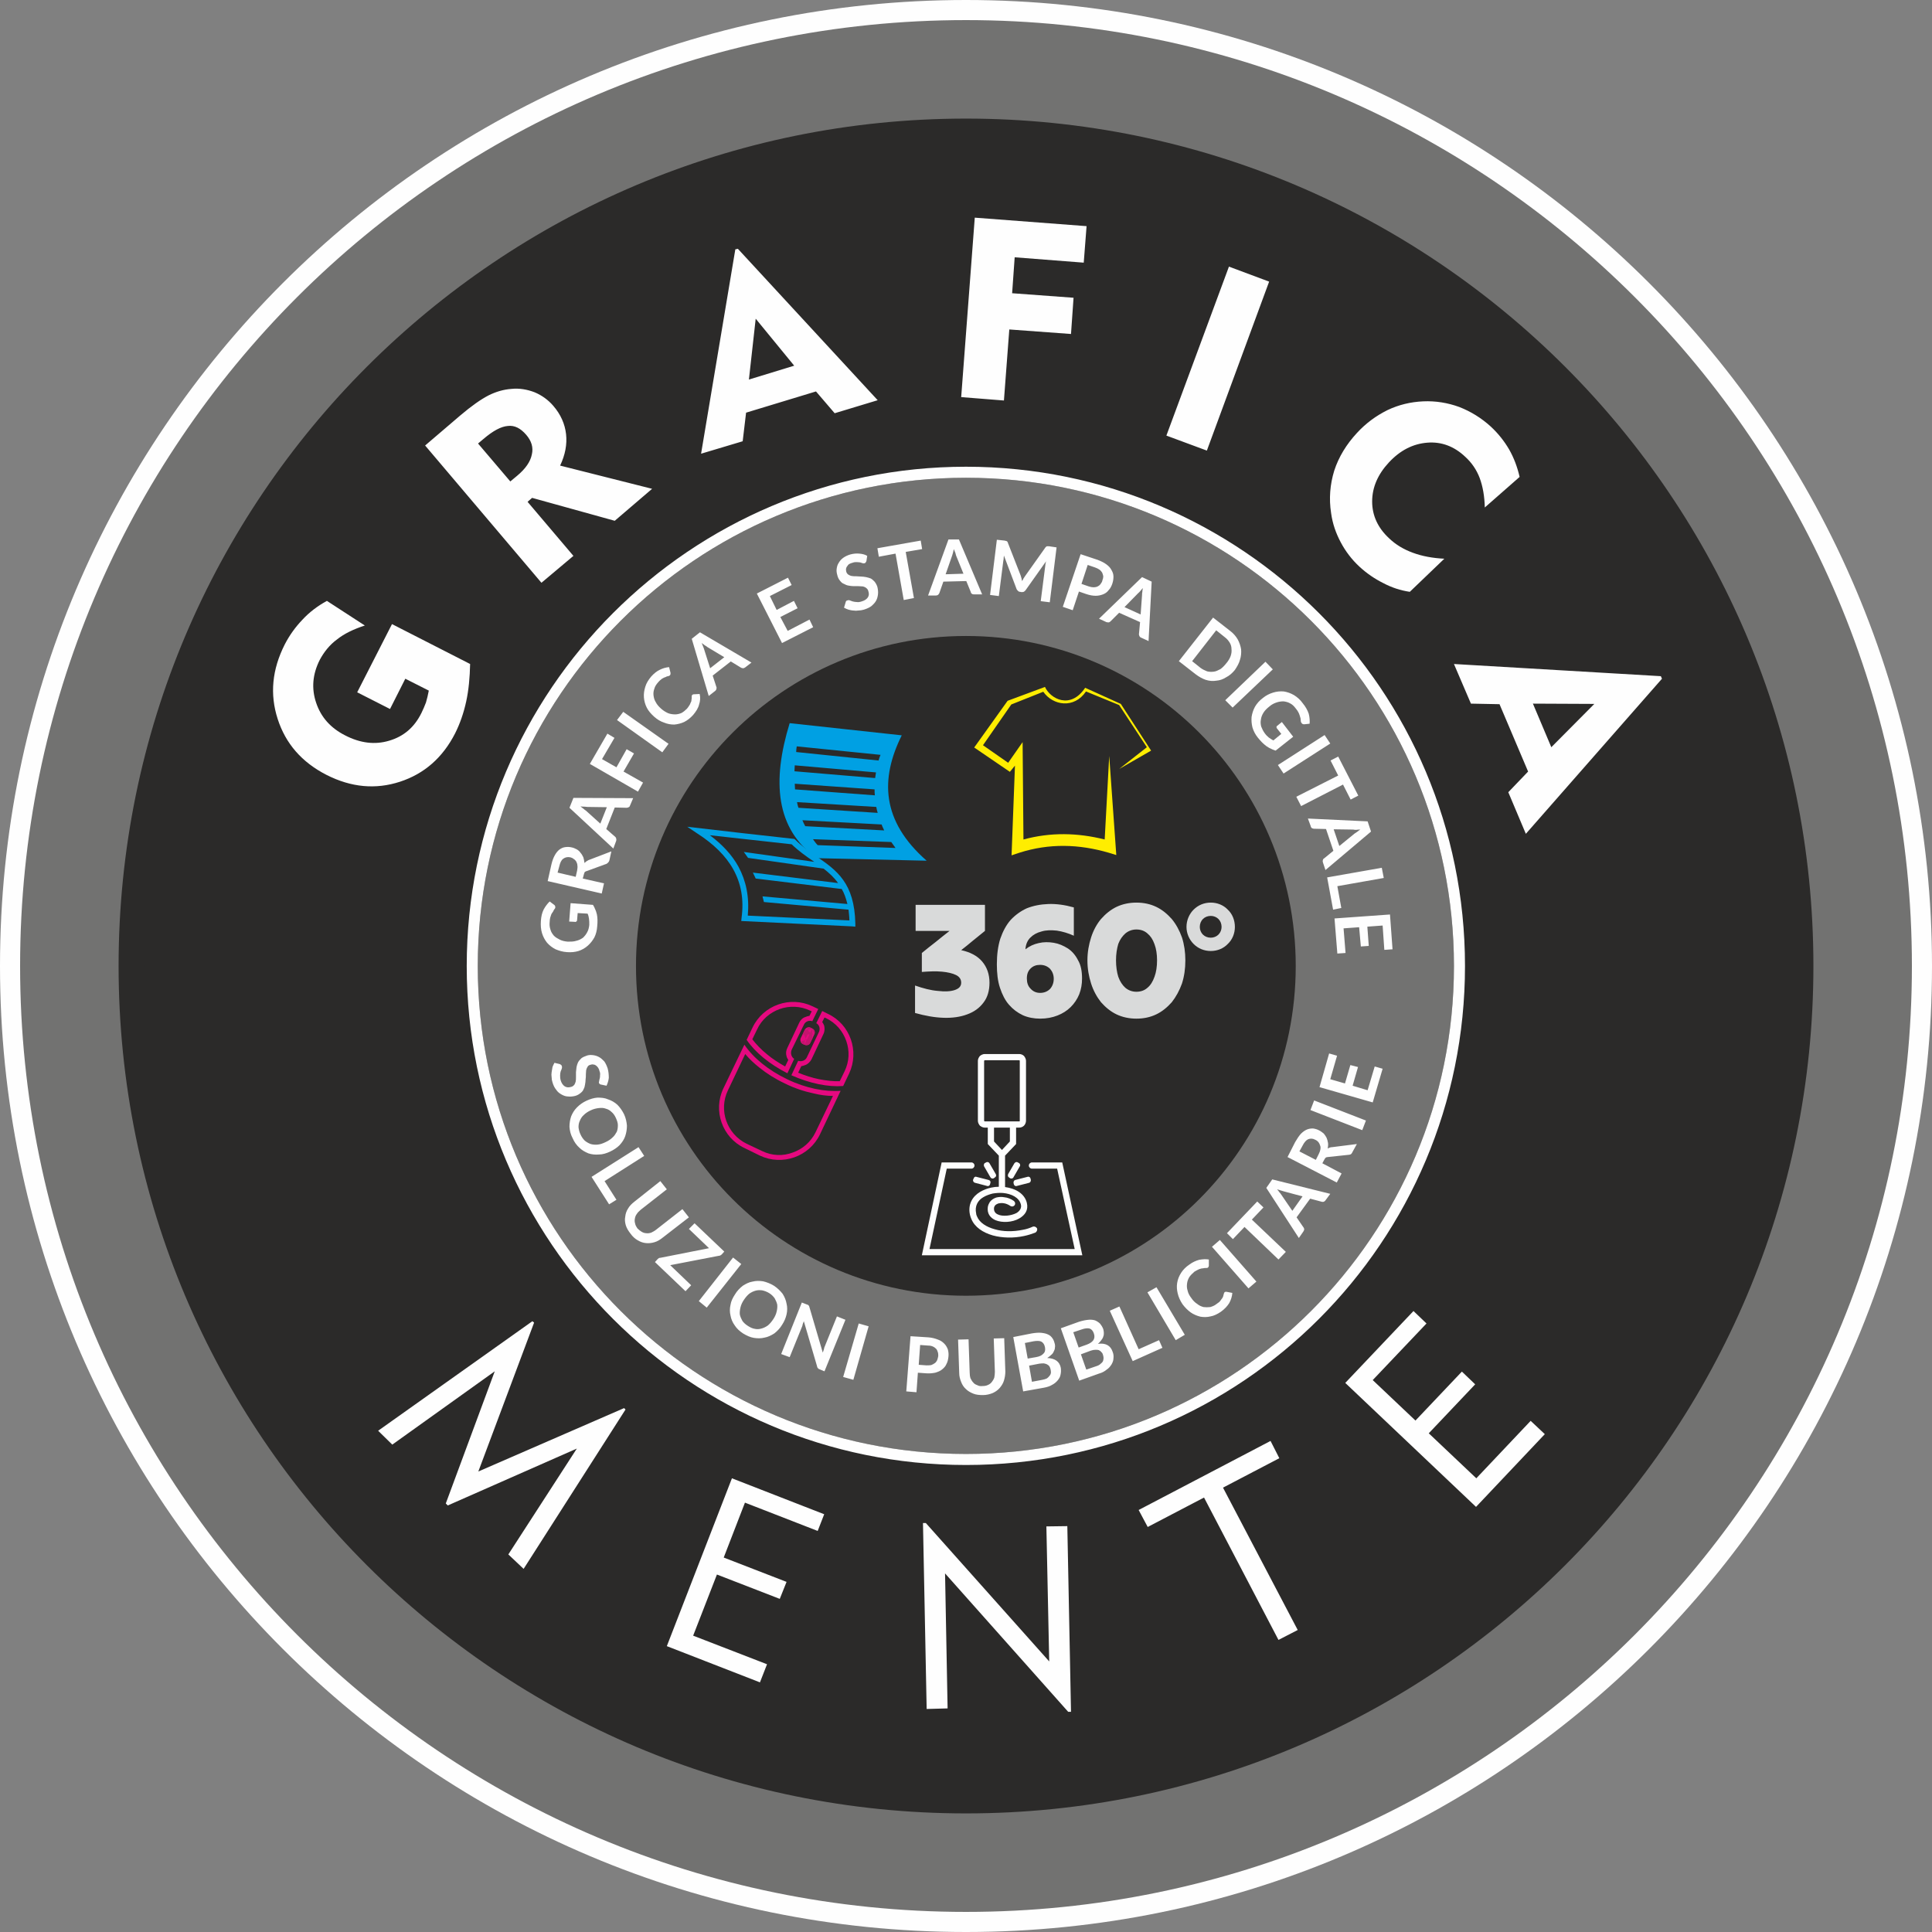
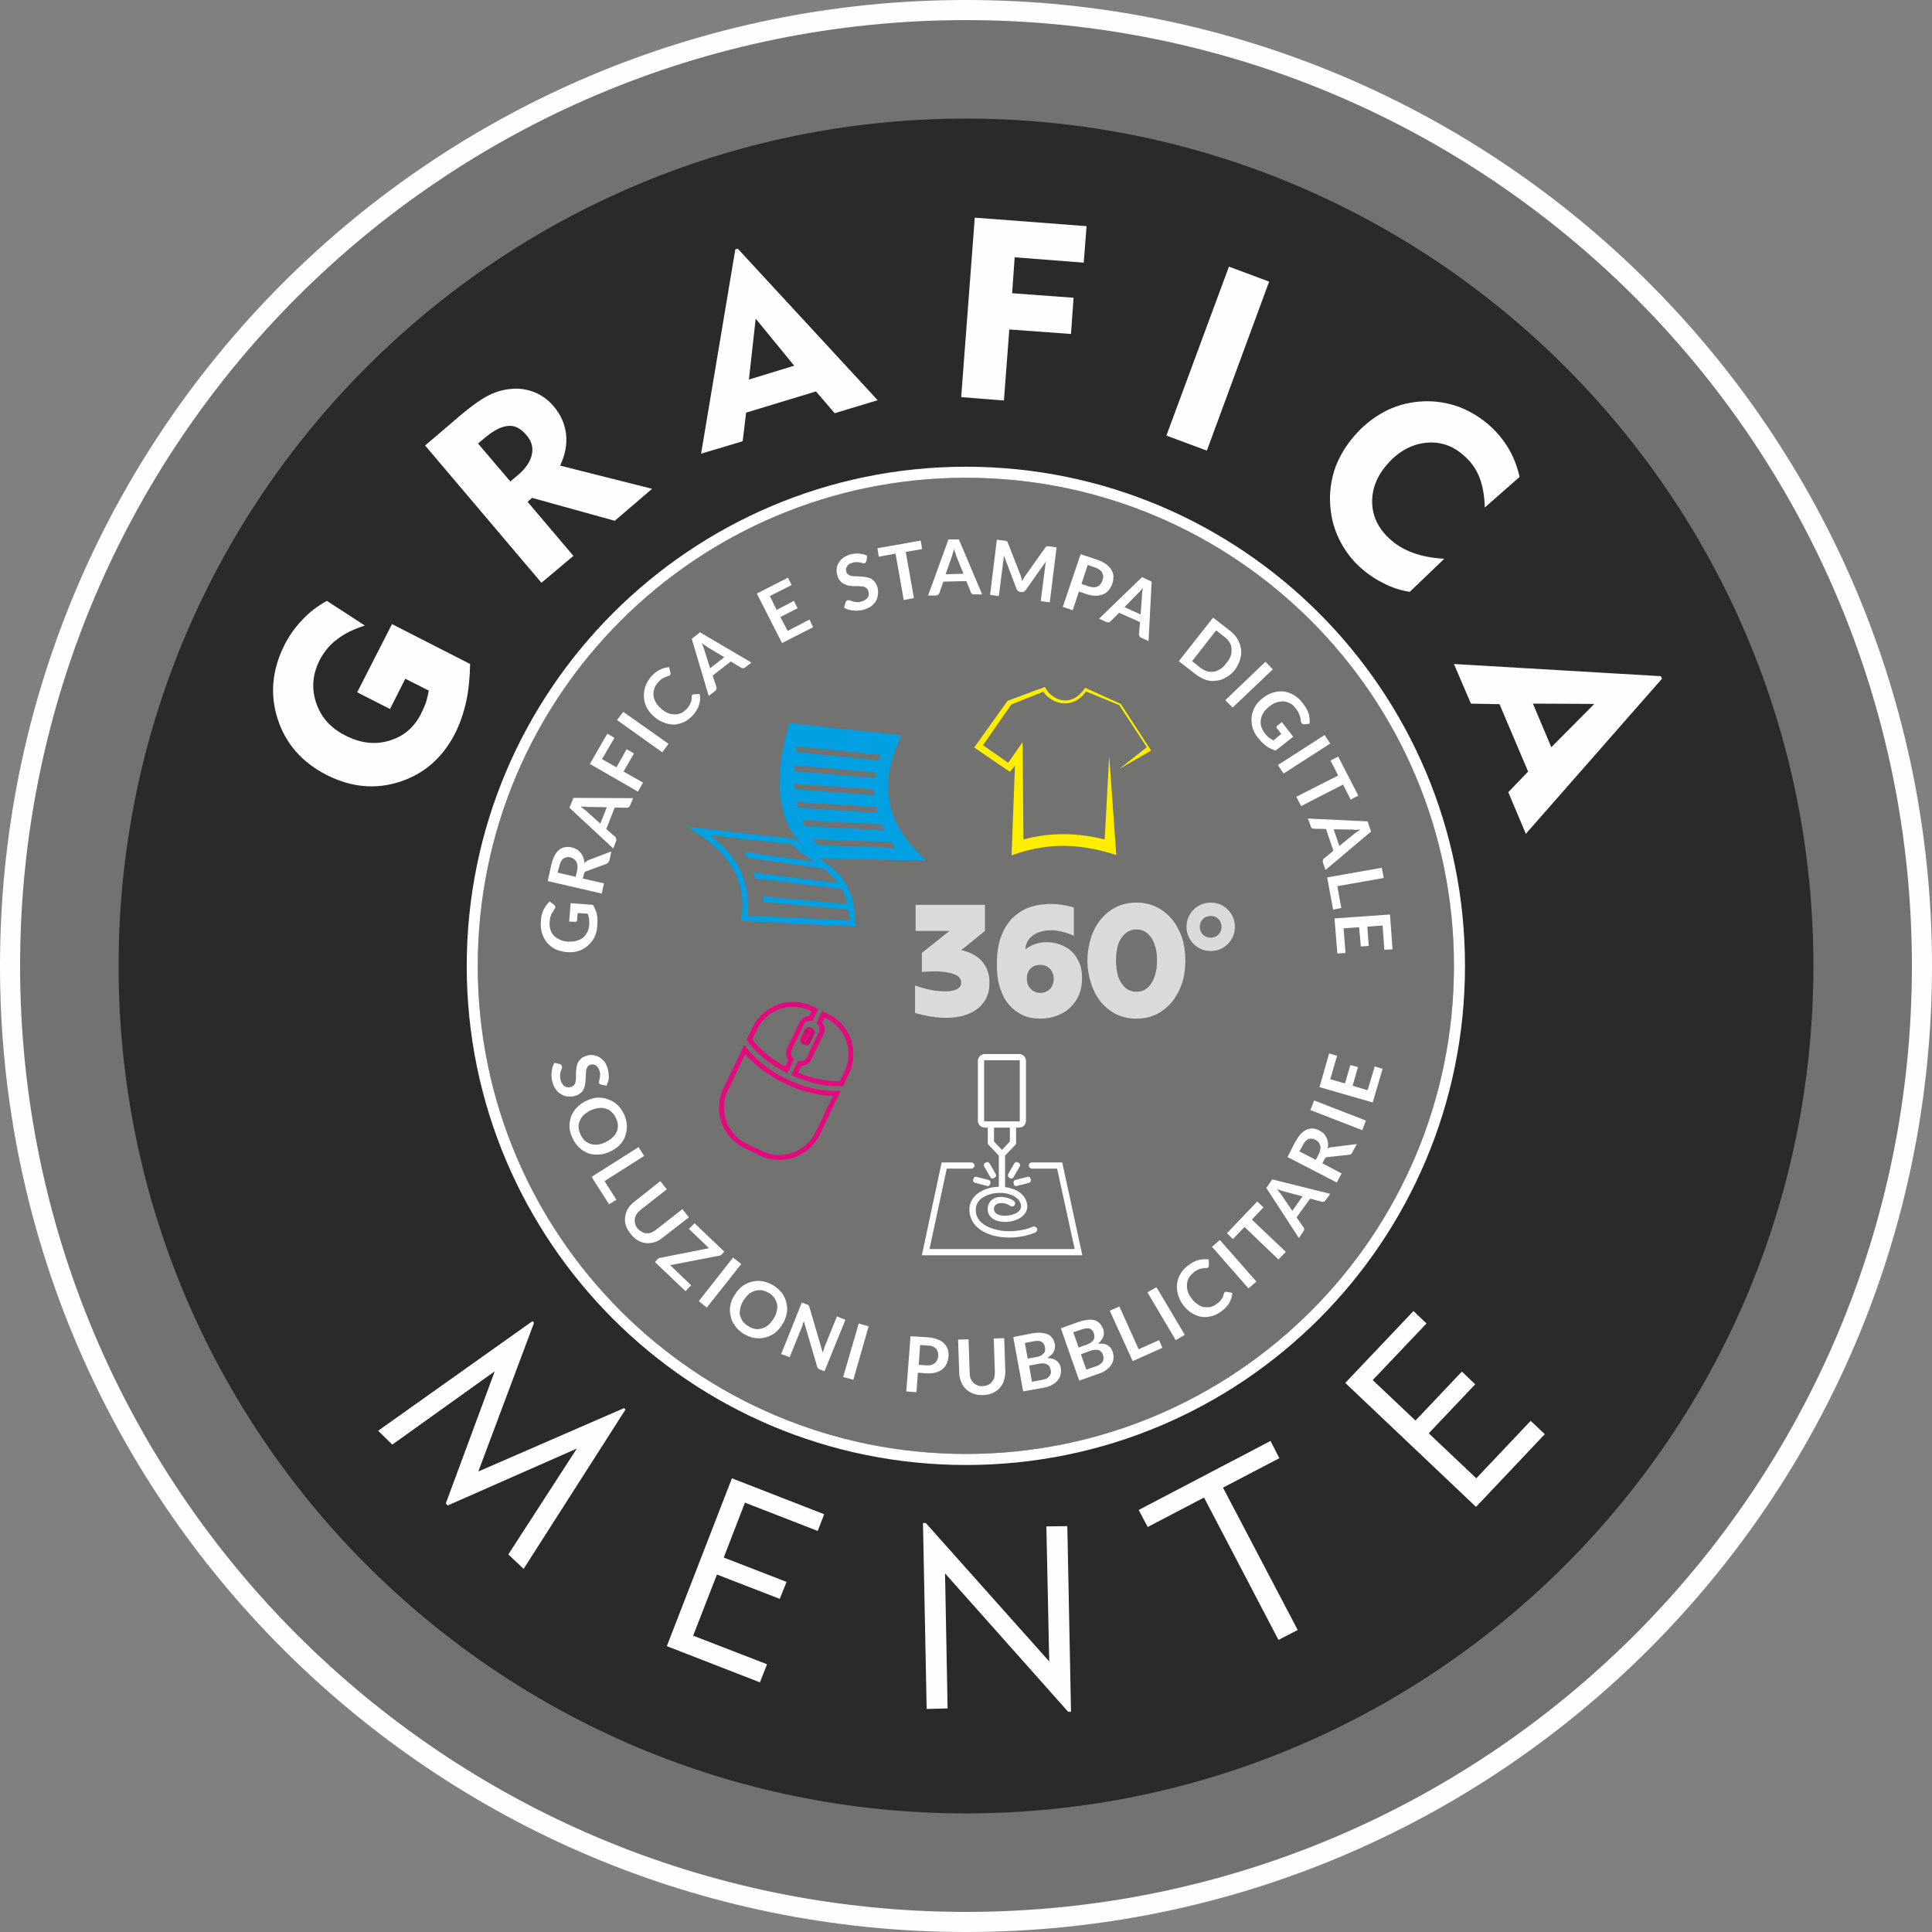
<svg xmlns="http://www.w3.org/2000/svg" xml:space="preserve" width="1181px" height="1181px" version="1.0" style="shape-rendering:geometricPrecision; text-rendering:geometricPrecision; image-rendering:optimizeQuality; fill-rule:evenodd; clip-rule:evenodd" viewBox="0 0 68.26 68.26">
  <rect x="0" y="0" width="68.26" height="68.26" fill="#808080" stroke="none" />
  <defs>
    <style type="text/css"> .str0 {stroke:#2B2A29;stroke-width:0.05;stroke-miterlimit:22.926} .fil10 {fill:none} .fil0 {fill:#FEFEFE} .fil1 {fill:#727271} .fil2 {fill:#2B2A29} .fil3 {fill:#E5097F} .fil4 {fill:#C4146E} .fil6 {fill:#00A0E3} .fil5 {fill:#FEFEFE;fill-rule:nonzero} .fil9 {fill:#D9DADA;fill-rule:nonzero} .fil11 {fill:#727271;fill-rule:nonzero} .fil8 {fill:#FFED00;fill-rule:nonzero} .fil7 {fill:#00A0E3;fill-rule:nonzero} </style>
  </defs>
  <g id="Livello_x0020_1">
    <g id="_2269892667376">
      <path class="fil0" d="M34.13 0c18.85,0 34.13,15.28 34.13,34.13 0,18.85 -15.28,34.13 -34.13,34.13 -18.85,0 -34.13,-15.28 -34.13,-34.13 0,-18.85 15.28,-34.13 34.13,-34.13z" />
      <path class="fil1" d="M34.13 0.71c18.45,0 33.42,14.96 33.42,33.42 0,18.45 -14.97,33.42 -33.42,33.42 -18.46,0 -33.42,-14.97 -33.42,-33.42 0,-18.46 14.96,-33.42 33.42,-33.42z" />
      <path class="fil2 str0" d="M34.13 3.76c16.77,0 30.36,13.6 30.36,30.37 0,16.77 -13.59,30.36 -30.36,30.36 -16.77,0 -30.37,-13.59 -30.37,-30.36 0,-16.77 13.6,-30.37 30.37,-30.37z" />
      <g>
        <path class="fil2 str0" d="M34.13 5.14c16.01,0 28.99,12.98 28.99,28.99 0,16.01 -12.98,28.99 -28.99,28.99 -16.01,0 -28.99,-12.98 -28.99,-28.99 0,-16.01 12.98,-28.99 28.99,-28.99z" />
        <path class="fil1" d="M34.13 16.88c9.52,0 17.24,7.72 17.24,17.25 0,9.52 -7.72,17.24 -17.24,17.24 -9.53,0 -17.25,-7.72 -17.25,-17.24 0,-9.53 7.72,-17.25 17.25,-17.25z" />
        <path class="fil0" d="M34.13 16.49c4.87,0 9.28,1.98 12.47,5.17 3.19,3.19 5.16,7.6 5.16,12.47 0,4.87 -1.97,9.28 -5.16,12.47 -3.19,3.19 -7.6,5.16 -12.47,5.16 -4.87,0 -9.28,-1.97 -12.47,-5.16 -3.19,-3.19 -5.17,-7.6 -5.17,-12.47 0,-4.87 1.98,-9.28 5.17,-12.47 3.19,-3.19 7.6,-5.17 12.47,-5.17zm0 0.39c9.52,0 17.24,7.72 17.24,17.25 0,9.52 -7.72,17.24 -17.24,17.24 -9.53,0 -17.25,-7.72 -17.25,-17.24 0,-9.53 7.72,-17.25 17.25,-17.25z" />
-         <path class="fil2" d="M34.13 22.47c6.44,0 11.65,5.22 11.65,11.66 0,6.44 -5.21,11.65 -11.65,11.65 -6.44,0 -11.66,-5.21 -11.66,-11.65 0,-6.44 5.22,-11.66 11.66,-11.66z" />
        <g>
          <path class="fil3" d="M28.7 35.55l0.21 0.1 -0.21 0.43c-0.12,-0.04 -0.25,0.01 -0.3,0.13l-0.43 0.88c-0.05,0.12 -0.01,0.26 0.09,0.32l-0.24 0.51c-0.63,-0.32 -1.14,-0.74 -1.44,-1.18l0.21 -0.44c0.38,-0.79 1.33,-1.12 2.11,-0.75zm0.35 0.17l0.2 0.1c0.79,0.37 1.12,1.32 0.75,2.11l-0.21 0.44c-0.54,0.04 -1.18,-0.09 -1.83,-0.38l0.24 -0.51c0.12,0.04 0.26,-0.01 0.31,-0.13l0.42 -0.88c0.06,-0.12 0.02,-0.26 -0.09,-0.32l0.21 -0.43zm0.65 2.82l-0.73 1.54c-0.38,0.79 -1.33,1.12 -2.12,0.75l-0.55 -0.27c-0.78,-0.37 -1.12,-1.32 -0.74,-2.11l0.74 -1.54c0.31,0.46 0.84,0.9 1.51,1.22 0.66,0.32 1.34,0.45 1.89,0.41zm-1.02 -2.81l-0.05 -0.02c-0.35,-0.17 -0.74,-0.18 -1.08,-0.06 -0.34,0.12 -0.64,0.37 -0.8,0.72l-0.17 0.35c0.14,0.18 0.31,0.36 0.52,0.53 0.19,0.16 0.41,0.3 0.64,0.43l0.11 -0.23c-0.02,-0.04 -0.05,-0.08 -0.06,-0.13 -0.03,-0.1 -0.02,-0.2 0.03,-0.3l0.42 -0.89c0.04,-0.09 0.12,-0.17 0.22,-0.2 0.04,-0.02 0.09,-0.03 0.14,-0.04l0.08 -0.16zm0.5 0.24l-0.05 -0.02 -0.08 0.16c0.03,0.04 0.05,0.08 0.07,0.13 0.02,0.1 0.02,0.2 -0.03,0.3l-0.42 0.89c-0.05,0.09 -0.13,0.17 -0.22,0.2 -0.05,0.02 -0.09,0.03 -0.14,0.04l-0.11 0.23c0.25,0.1 0.49,0.18 0.74,0.23 0.26,0.05 0.51,0.08 0.73,0.07l0.17 -0.35c0.17,-0.35 0.18,-0.73 0.06,-1.07 -0.12,-0.35 -0.37,-0.64 -0.72,-0.81zm-0.37 4.04l0.62 -1.29c-0.22,0 -0.45,-0.03 -0.69,-0.09 -0.33,-0.07 -0.67,-0.18 -1.01,-0.35 -0.34,-0.16 -0.64,-0.35 -0.9,-0.56 -0.19,-0.15 -0.36,-0.31 -0.5,-0.48l-0.61 1.28c-0.17,0.35 -0.18,0.74 -0.06,1.08 0.12,0.34 0.37,0.64 0.72,0.81l0.55 0.26c0.35,0.17 0.74,0.18 1.08,0.05 0.34,-0.12 0.63,-0.36 0.8,-0.71z" />
          <g>
            <path class="fil3" d="M28.64 36.31l0.06 0.03c0.08,0.04 0.11,0.13 0.07,0.21l-0.14 0.29c-0.03,0.08 -0.13,0.11 -0.21,0.07l-0.05 -0.02c-0.08,-0.04 -0.11,-0.13 -0.08,-0.21l0.14 -0.29c0.04,-0.08 0.14,-0.12 0.21,-0.08z" />
            <path id="_1" class="fil4" d="M28.64 36.31l0 0 0.06 0.03 0 0 0 0 0 0 0 0c0.04,0.02 0.07,0.05 0.08,0.09 0.01,0.04 0.01,0.08 -0.01,0.12l-0.07 -0.04 0 0 0.07 0.04 0 0 0 0 -0.07 0 0 0.1 0.03 -0.01 -0.03 0.06 -0.07 0.14c-0.03,0.08 -0.13,0.11 -0.21,0.07l0.07 -0.14 0 0 -0.07 0.14 0 0 0 0 -0.05 -0.02 0 0 0.07 -0.14 0 0 0 0 0 0 0 0 0 0 0.04 -0.02 -0.02 -0.04 0.07 -0.14 0 0 -0.07 0.14 -0.05 -0.13 -0.07 0.02 0 0 0.07 -0.03 0 0.01 0.03 -0.01 -0.01 0 -0.02 0 0 0 -0.05 0 0.07 -0.16 0 0 0 0 0 0 0 0 0 0c0.02,-0.04 0.06,-0.07 0.09,-0.08 0.04,-0.02 0.08,-0.02 0.12,0l0 0zm0.13 0.24l0 0 0 0 0 0zm-0.4 0.34l0 0c-0.04,-0.02 -0.07,-0.05 -0.08,-0.09l0.15 -0.05 0 0 -0.07 0.14zm-0.08 -0.21l0 0 0 0 0.15 0.07 0.02 -0.06 0 0 -0.02 0.06 0 0 0 0 0 0 -0.15 -0.07zm0.41 -0.34l0 0 0 0m0 0l0 0.12 0.08 -0.03 -0.08 0.03 0 0.05 0.07 0.04m0.01 -0.12l0 0 0 0m-0.08 -0.09l-0.07 0.14 0 0 0.07 -0.14m-0.06 -0.03l-0.06 0.14 0.05 0.03 0 0 -0.05 -0.03 0 0 0 0 0 0 0 0 0 0 0 0 0 0 0.06 -0.14m-0.12 0l0.06 0.14 0 0 -0.15 -0.06m0 0l0.15 0.06 0 0 0 0 0.05 0.03 0 0 0 0 0 0 0 0 0 0 0 0 0 0 0 0 0 0 0 0 0 0 0 0 0 0 0 0 0 0 0 0 0 0 0.07 -0.14m-0.1 0.21l-0.08 0.17 0 0 0.08 -0.17 0 0zm-0.08 0.17l-0.03 0.05 0 0 0.03 -0.05m-0.03 0.05l0 0 0 0 0 0 0 0 0 0zm0 0l0 0 0 0 0 0 0 0 0 0 0.03 -0.05 0 0m-0.08 0.03l0 0 0.05 0.02 -0.01 -0.04 0.04 -0.01 0.08 -0.17 -0.07 0m0.05 -0.1l0 0 0 0 0 0zm0.12 0.01l0 0m0 0.05l0 0 0.07 0.04m-0.07 0.1l0 0.05m-0.07 -0.22l0 0 0 0 0 0zm-0.21 0.43l0.07 -0.14 -0.05 -0.02m0.05 0.02l0 0 0 0m0 0l0 0m0.14 -0.29m0 0m0 0l0 0m-0.03 0.07l0 0m-0.07 0l-0.09 0m-0.01 0l-0.02 0m0.02 -0.16l0.15 0.06m0 0m0.05 0.03m0 0l0 0m0 0m-0.2 -0.09" />
          </g>
        </g>
        <path class="fil5" d="M34.79 37.24l1.22 0c0.07,0 0.13,0.03 0.17,0.07l0 0c0.04,0.05 0.07,0.11 0.07,0.17l0 2.12c0,0.06 -0.03,0.13 -0.07,0.17 -0.04,0.04 -0.1,0.07 -0.17,0.07l-0.11 0 0 0.58 -0.39 0.41 0 1.11c0.37,0.05 0.69,0.23 0.77,0.56 0.06,0.25 -0.06,0.43 -0.27,0.55 -0.12,0.07 -0.27,0.11 -0.42,0.12 -0.15,0.01 -0.3,-0.01 -0.42,-0.06 -0.18,-0.08 -0.3,-0.23 -0.27,-0.46 0.01,-0.07 0.04,-0.13 0.07,-0.18 0.06,-0.08 0.14,-0.13 0.23,-0.16 0.09,-0.02 0.18,-0.03 0.28,-0.01 0.12,0.01 0.24,0.06 0.34,0.13 0.05,0.04 0.06,0.1 0.03,0.15 -0.04,0.05 -0.1,0.06 -0.15,0.03 -0.07,-0.05 -0.16,-0.09 -0.25,-0.1 -0.07,-0.01 -0.13,0 -0.18,0.01 -0.05,0.02 -0.09,0.04 -0.12,0.08 -0.01,0.02 -0.03,0.05 -0.03,0.08 -0.01,0.11 0.04,0.19 0.14,0.23 0.08,0.04 0.2,0.05 0.32,0.04 0.11,-0.01 0.23,-0.04 0.33,-0.09 0.12,-0.07 0.19,-0.18 0.16,-0.3 -0.06,-0.25 -0.33,-0.38 -0.63,-0.41 -0.13,-0.01 -0.25,0 -0.37,0.02 -0.12,0.03 -0.23,0.07 -0.33,0.13 -0.19,0.11 -0.31,0.31 -0.25,0.58 0,0.04 0.02,0.07 0.03,0.1 0.09,0.22 0.33,0.37 0.62,0.45 0.3,0.09 0.66,0.09 1,0.02 0.12,-0.02 0.24,-0.06 0.35,-0.11 0.06,-0.02 0.12,0.01 0.15,0.06 0.02,0.06 -0.01,0.12 -0.06,0.15 -0.13,0.05 -0.26,0.09 -0.4,0.12 -0.37,0.08 -0.77,0.07 -1.1,-0.02 -0.35,-0.1 -0.64,-0.29 -0.76,-0.58 -0.02,-0.05 -0.04,-0.1 -0.05,-0.15 -0.08,-0.37 0.09,-0.65 0.36,-0.81 0.12,-0.07 0.25,-0.12 0.39,-0.15 0.09,-0.02 0.18,-0.03 0.27,-0.03l0 -1.1 -0.39 -0.41 0 -0.58 -0.11 0c-0.06,0 -0.12,-0.03 -0.17,-0.07l0 0c-0.04,-0.05 -0.07,-0.11 -0.07,-0.17l0 -2.12c0,-0.06 0.03,-0.12 0.07,-0.17 0.05,-0.04 0.11,-0.07 0.17,-0.07zm1.67 4.05c-0.06,0 -0.11,-0.05 -0.11,-0.11 0,-0.06 0.05,-0.11 0.11,-0.11l1.07 0 0.71 3.28 -5.67 0 0.7 -3.28 1.05 0c0.06,0 0.11,0.05 0.11,0.11 0,0.06 -0.05,0.11 -0.11,0.11l-0.87 0 -0.61 2.84 5.13 0 -0.62 -2.84 -0.89 0zm-0.05 0.35l0.01 0.04c0.01,0.05 -0.02,0.1 -0.06,0.11l-0.43 0.11c-0.05,0.02 -0.1,-0.01 -0.11,-0.06l-0.01 -0.04c-0.01,-0.05 0.02,-0.1 0.06,-0.11l0.43 -0.11c0.05,-0.02 0.1,0.01 0.11,0.06zm-2.01 0l-0.02 0.04c-0.01,0.05 0.02,0.1 0.07,0.11l0.42 0.11c0.05,0.02 0.1,-0.01 0.11,-0.06l0.01 -0.04c0.02,-0.05 -0.01,-0.1 -0.06,-0.11l-0.43 -0.11c-0.04,-0.02 -0.09,0.01 -0.1,0.06zm1.56 -0.57l0.04 0.02c0.04,0.02 0.06,0.08 0.03,0.12l-0.22 0.38c-0.02,0.05 -0.08,0.06 -0.12,0.04l-0.04 -0.03c-0.04,-0.02 -0.05,-0.07 -0.03,-0.12l0.22 -0.38c0.03,-0.04 0.08,-0.06 0.12,-0.03zm-1.12 0l-0.04 0.02c-0.04,0.02 -0.05,0.08 -0.03,0.12l0.22 0.38c0.03,0.05 0.08,0.06 0.12,0.04l0.04 -0.03c0.04,-0.02 0.06,-0.07 0.03,-0.12l-0.22 -0.38c-0.02,-0.04 -0.08,-0.06 -0.12,-0.03zm0.84 -1.23l-0.28 0 -0.28 0 0 0.49 0.28 0.3 0.28 -0.3 0 -0.49zm0.33 -2.38l-1.22 0c0,0 -0.01,0.01 -0.01,0.01 -0.01,0 -0.01,0.01 -0.01,0.01l0 2.12c0,0 0,0.01 0.01,0.01l0 0c0,0.01 0.01,0.01 0.01,0.01l0.11 0 0.11 0 0.89 0 0.11 0c0.01,0 0.01,0 0.02,-0.01 0,0 0,-0.01 0,-0.01l0 -2.12c0,0 0,-0.01 0,-0.01 -0.01,0 -0.01,-0.01 -0.02,-0.01z" />
        <path class="fil6" d="M27.9 25.55c1.32,0.14 2.64,0.29 3.96,0.43 -0.76,1.53 -0.73,3.02 0.88,4.43 -1.29,-0.03 -2.59,-0.06 -3.89,-0.09 -1.45,-1.04 -1.58,-2.72 -0.95,-4.77zm0.23 1.02l2.91 0.3c0.02,-0.07 0.04,-0.13 0.07,-0.2l-2.96 -0.3c-0.01,0.07 -0.02,0.13 -0.02,0.2zm-0.06 0.68l2.85 0.24c0.01,-0.07 0.02,-0.13 0.03,-0.2l-2.87 -0.25c0,0.07 -0.01,0.14 -0.01,0.21zm0.02 0.64l2.82 0.21c-0.01,-0.07 -0.01,-0.14 -0.01,-0.21l-2.82 -0.2c0,0.07 0.01,0.13 0.01,0.2zm0.12 0.65l2.8 0.18c-0.02,-0.07 -0.04,-0.14 -0.05,-0.21l-2.8 -0.17c0.01,0.07 0.03,0.14 0.05,0.2zm0.24 0.65l2.79 0.15c-0.03,-0.07 -0.07,-0.14 -0.09,-0.21l-2.8 -0.15c0.03,0.07 0.06,0.14 0.1,0.21zm3.04 0.56l-2.76 -0.1 0 0.01c0.05,0.07 0.1,0.14 0.16,0.2l2.75 0.1 0 0c-0.05,-0.07 -0.1,-0.14 -0.15,-0.21z" />
        <path class="fil7" d="M30.11 32.73l-3.92 -0.19 0.01 -0.11c0.09,-0.66 -0.02,-1.22 -0.29,-1.71 -0.27,-0.49 -0.71,-0.91 -1.27,-1.27l-0.36 -0.24c1.26,0.15 2.52,0.29 3.78,0.43l0.03 0.02c0.24,0.24 0.51,0.43 0.76,0.6 0.71,0.49 1.34,0.93 1.37,2.37l0 0.11 -0.11 -0.01zm-3.17 -1.06l3 0.27c-0.05,-0.2 -0.11,-0.38 -0.2,-0.53l-3.04 -0.37 -0.1 -0.21 3.01 0.37c-0.14,-0.2 -0.32,-0.36 -0.51,-0.51l-2.67 -0.38 -0.15 -0.21 2.49 0.35 -0.03 -0.02c-0.25,-0.17 -0.52,-0.36 -0.77,-0.6l-2.89 -0.32c0.43,0.32 0.78,0.69 1.01,1.11 0.27,0.5 0.39,1.07 0.33,1.73l3.59 0.17c0,-0.13 -0.02,-0.26 -0.03,-0.38l-2.99 -0.27 -0.05 -0.2z" />
        <path class="fil8" d="M39.54 27.17l0.98 -0.77 -0.98 -1.49 -1.17 -0.48c-0.42,0.62 -1.17,0.5 -1.51,0.01l-1.13 0.45 -1 1.44 0.89 0.62 0.51 -0.73 0.03 3.44c0.96,-0.26 1.91,-0.24 2.87,0l0.16 -2.95 0.25 3.5 -0.26 -0.08c-1.06,-0.31 -2.11,-0.34 -3.17,0l-0.27 0.09 0.12 -3.17 -0.18 0.22 -1.26 -0.86 1.18 -1.65 1.32 -0.49c0.19,0.42 0.9,0.81 1.42,0.03l1.26 0.57 1.07 1.65 -1.13 0.65z" />
        <g>
          <path class="fil9" d="M32.57 33.67c0.16,-0.13 0.32,-0.26 0.49,-0.39 0.16,-0.13 0.32,-0.26 0.49,-0.39 -0.2,0 -0.4,0 -0.6,0 -0.21,0 -0.41,0 -0.6,0 0,-0.15 0,-0.3 0,-0.46 0,-0.16 0,-0.31 0,-0.46 0.4,0 0.81,0 1.22,0 0.41,0 0.82,0 1.23,0 0,0.15 0,0.3 0,0.46 0,0.16 0,0.31 0,0.46 -0.14,0.11 -0.28,0.23 -0.42,0.34 -0.14,0.12 -0.28,0.23 -0.42,0.34 0.32,0.07 0.57,0.2 0.74,0.4 0.17,0.2 0.26,0.45 0.26,0.75 0,0.28 -0.07,0.52 -0.21,0.7 -0.14,0.19 -0.33,0.33 -0.58,0.42 -0.24,0.09 -0.52,0.13 -0.83,0.12 -0.32,-0.01 -0.65,-0.07 -1.01,-0.17 0,-0.16 0,-0.32 0,-0.48 0,-0.17 0,-0.33 0,-0.49 0.29,0.1 0.55,0.17 0.8,0.19 0.25,0.03 0.45,0.02 0.6,-0.03 0.15,-0.05 0.23,-0.13 0.23,-0.26 0,-0.12 -0.06,-0.21 -0.18,-0.27 -0.12,-0.06 -0.29,-0.1 -0.5,-0.12 -0.21,-0.02 -0.45,-0.01 -0.71,0.01 0,-0.11 0,-0.22 0,-0.34 0,-0.11 0,-0.22 0,-0.33zm5.37 -0.61c0,0 0,0 0,0 0,0 0,0 0,0 -0.2,-0.09 -0.4,-0.15 -0.6,-0.18 -0.2,-0.02 -0.38,-0.02 -0.54,0.03 -0.16,0.04 -0.29,0.11 -0.4,0.22 -0.1,0.1 -0.16,0.24 -0.17,0.41 0.14,-0.11 0.29,-0.18 0.47,-0.22 0.17,-0.04 0.35,-0.04 0.53,-0.01 0.18,0.03 0.34,0.1 0.5,0.2 0.15,0.1 0.27,0.24 0.36,0.42 0.1,0.17 0.14,0.39 0.14,0.64 0,0.2 -0.03,0.38 -0.1,0.56 -0.07,0.17 -0.17,0.32 -0.3,0.45 -0.13,0.13 -0.29,0.23 -0.47,0.3 -0.18,0.07 -0.38,0.11 -0.61,0.11 -0.22,0 -0.43,-0.04 -0.61,-0.12 -0.19,-0.09 -0.35,-0.21 -0.49,-0.37 -0.14,-0.16 -0.24,-0.36 -0.32,-0.6 -0.08,-0.24 -0.11,-0.52 -0.11,-0.83 0,-0.34 0.04,-0.64 0.12,-0.9 0.09,-0.26 0.21,-0.49 0.37,-0.67 0.16,-0.17 0.35,-0.31 0.57,-0.41 0.23,-0.09 0.48,-0.14 0.76,-0.15 0.28,-0.01 0.58,0.03 0.9,0.12 0,0.16 0,0.33 0,0.5 0,0.17 0,0.33 0,0.5zm-1.19 2.02c0,0 0,0 0,0 0,0 0,0 0,0 0.14,0 0.26,-0.05 0.35,-0.14 0.08,-0.09 0.13,-0.21 0.13,-0.36 0,-0.14 -0.05,-0.26 -0.13,-0.35 -0.09,-0.09 -0.21,-0.14 -0.35,-0.14 -0.14,0 -0.25,0.04 -0.34,0.13 -0.09,0.09 -0.13,0.2 -0.13,0.35 0,0.15 0.04,0.27 0.13,0.36 0.09,0.1 0.2,0.15 0.34,0.15zm3.4 0.91c0,0 0,0 0,0 0,0 0,0 0,0 -0.25,0 -0.49,-0.05 -0.7,-0.15 -0.21,-0.1 -0.39,-0.25 -0.55,-0.43 -0.15,-0.19 -0.27,-0.41 -0.35,-0.66 -0.08,-0.25 -0.13,-0.52 -0.13,-0.82 0,-0.29 0.05,-0.56 0.13,-0.81 0.08,-0.25 0.2,-0.47 0.35,-0.65 0.16,-0.18 0.34,-0.33 0.55,-0.43 0.21,-0.1 0.45,-0.15 0.7,-0.15 0.26,0 0.49,0.05 0.7,0.15 0.21,0.1 0.39,0.25 0.55,0.43 0.15,0.18 0.27,0.4 0.36,0.65 0.08,0.25 0.12,0.52 0.12,0.81 0,0.3 -0.04,0.57 -0.12,0.82 -0.09,0.25 -0.21,0.47 -0.36,0.66 -0.16,0.18 -0.34,0.33 -0.55,0.43 -0.21,0.1 -0.44,0.15 -0.7,0.15zm0 -0.95c0,0 0,0 0,0 0,0 0,0 0,0 0.16,0 0.29,-0.05 0.39,-0.14 0.11,-0.09 0.19,-0.22 0.25,-0.39 0.06,-0.16 0.09,-0.36 0.09,-0.58 0,-0.22 -0.03,-0.41 -0.09,-0.57 -0.06,-0.17 -0.14,-0.29 -0.25,-0.38 -0.1,-0.09 -0.23,-0.14 -0.39,-0.14 -0.15,0 -0.28,0.05 -0.39,0.14 -0.1,0.09 -0.19,0.21 -0.25,0.37 -0.05,0.17 -0.08,0.36 -0.08,0.58 0,0.22 0.03,0.42 0.08,0.58 0.06,0.17 0.15,0.3 0.25,0.39 0.11,0.09 0.24,0.14 0.39,0.14z" />
-           <path class="fil9" d="M42.78 31.89c0.23,0 0.45,0.09 0.6,0.25 0.16,0.15 0.25,0.37 0.25,0.61 0,0.23 -0.09,0.45 -0.25,0.6 -0.15,0.16 -0.37,0.25 -0.6,0.25 -0.24,0 -0.45,-0.09 -0.61,-0.25 -0.15,-0.15 -0.25,-0.37 -0.25,-0.6 0,-0.24 0.1,-0.46 0.25,-0.61 0.16,-0.16 0.37,-0.25 0.61,-0.25zm0.27 0.58c-0.07,-0.07 -0.17,-0.11 -0.27,-0.11 -0.11,0 -0.21,0.04 -0.28,0.11 -0.07,0.07 -0.11,0.17 -0.11,0.28 0,0.1 0.04,0.2 0.11,0.27 0.07,0.07 0.17,0.11 0.28,0.11 0.1,0 0.2,-0.04 0.27,-0.11 0.07,-0.07 0.11,-0.17 0.11,-0.27 0,-0.11 -0.04,-0.21 -0.11,-0.28z" />
+           <path class="fil9" d="M42.78 31.89c0.23,0 0.45,0.09 0.6,0.25 0.16,0.15 0.25,0.37 0.25,0.61 0,0.23 -0.09,0.45 -0.25,0.6 -0.15,0.16 -0.37,0.25 -0.6,0.25 -0.24,0 -0.45,-0.09 -0.61,-0.25 -0.15,-0.15 -0.25,-0.37 -0.25,-0.6 0,-0.24 0.1,-0.46 0.25,-0.61 0.16,-0.16 0.37,-0.25 0.61,-0.25zm0.27 0.58c-0.07,-0.07 -0.17,-0.11 -0.27,-0.11 -0.11,0 -0.21,0.04 -0.28,0.11 -0.07,0.07 -0.11,0.17 -0.11,0.28 0,0.1 0.04,0.2 0.11,0.27 0.07,0.07 0.17,0.11 0.28,0.11 0.1,0 0.2,-0.04 0.27,-0.11 0.07,-0.07 0.11,-0.17 0.11,-0.27 0,-0.11 -0.04,-0.21 -0.11,-0.28" />
        </g>
        <path class="fil5" d="M20.82 32.68c0,-0.08 0,-0.15 -0.01,-0.22 -0.01,-0.06 -0.02,-0.12 -0.05,-0.18l-0.35 -0.02 -0.02 0.24c0,0.03 -0.01,0.05 -0.03,0.06 -0.01,0.01 -0.03,0.02 -0.05,0.01l-0.2 -0.01 0.05 -0.65 0.79 0.06c0.03,0.05 0.06,0.1 0.08,0.16 0.03,0.06 0.04,0.11 0.06,0.18 0.01,0.06 0.02,0.12 0.02,0.19 0,0.07 0,0.15 -0.01,0.23 -0.01,0.14 -0.04,0.27 -0.1,0.39 -0.06,0.11 -0.14,0.21 -0.23,0.29 -0.1,0.09 -0.21,0.15 -0.33,0.19 -0.13,0.04 -0.26,0.05 -0.41,0.04 -0.15,-0.01 -0.28,-0.05 -0.4,-0.1 -0.12,-0.06 -0.22,-0.14 -0.3,-0.23 -0.08,-0.1 -0.14,-0.21 -0.18,-0.34 -0.04,-0.13 -0.05,-0.27 -0.04,-0.43 0.01,-0.16 0.04,-0.29 0.1,-0.41 0.06,-0.11 0.13,-0.2 0.21,-0.28l0.16 0.12c0.03,0.02 0.04,0.05 0.04,0.09 0,0.02 -0.01,0.04 -0.03,0.06 -0.02,0.03 -0.04,0.06 -0.05,0.09 -0.02,0.02 -0.04,0.06 -0.06,0.09 -0.01,0.04 -0.03,0.08 -0.04,0.12 -0.01,0.05 -0.02,0.1 -0.02,0.16 -0.01,0.1 0,0.18 0.03,0.27 0.02,0.08 0.07,0.15 0.12,0.21 0.06,0.06 0.13,0.1 0.21,0.14 0.08,0.04 0.17,0.06 0.28,0.07 0.11,0 0.21,0 0.3,-0.03 0.09,-0.02 0.17,-0.06 0.24,-0.11 0.06,-0.06 0.11,-0.12 0.15,-0.2 0.04,-0.07 0.06,-0.16 0.07,-0.25zm-0.23 -1.64l0.75 0.17 -0.08 0.36 -1.91 -0.44 0.13 -0.58c0.03,-0.13 0.07,-0.24 0.12,-0.33 0.05,-0.09 0.1,-0.15 0.16,-0.2 0.07,-0.05 0.13,-0.08 0.21,-0.09 0.07,-0.01 0.15,-0.01 0.23,0.01 0.06,0.01 0.12,0.04 0.18,0.07 0.05,0.03 0.1,0.07 0.13,0.12 0.04,0.04 0.07,0.1 0.1,0.16 0.02,0.06 0.03,0.12 0.04,0.2 0.04,-0.04 0.08,-0.07 0.14,-0.1l0.81 -0.31 -0.07 0.32c-0.01,0.03 -0.02,0.05 -0.04,0.07 -0.02,0.02 -0.04,0.04 -0.06,0.05l-0.71 0.26c-0.02,0 -0.04,0.02 -0.06,0.03 -0.01,0.02 -0.02,0.04 -0.03,0.08l-0.04 0.15zm-0.25 -0.06l0.05 -0.22c0.01,-0.07 0.02,-0.13 0.01,-0.18 0,-0.05 -0.02,-0.1 -0.04,-0.14 -0.02,-0.03 -0.05,-0.07 -0.09,-0.09 -0.03,-0.03 -0.08,-0.05 -0.12,-0.06 -0.1,-0.02 -0.18,0 -0.25,0.05 -0.07,0.05 -0.11,0.14 -0.14,0.27l-0.06 0.22 0.64 0.15zm2.03 -2.78l-0.11 0.26c-0.01,0.03 -0.02,0.05 -0.05,0.06 -0.02,0.01 -0.04,0.02 -0.07,0.02l-0.42 -0.01 -0.3 0.76 0.32 0.28c0.01,0.01 0.03,0.03 0.03,0.06 0.01,0.03 0.01,0.05 0,0.08l-0.1 0.27 -1.55 -1.44 0.14 -0.35 2.11 0.01zm-1.16 0.9l0.23 -0.58 -0.69 -0.01c-0.03,0 -0.07,-0.01 -0.11,-0.01 -0.04,0 -0.09,0 -0.13,-0.01 0.03,0.03 0.07,0.06 0.1,0.08 0.03,0.03 0.06,0.05 0.09,0.07l0.51 0.46zm0.25 -3.18l0.25 0.15 -0.44 0.75 0.51 0.29 0.36 -0.64 0.26 0.15 -0.37 0.64 0.69 0.39 -0.18 0.32 -1.7 -0.98 0.62 -1.07zm2.16 0.36l-0.22 0.3 -1.6 -1.14 0.22 -0.29 1.6 1.13zm0.84 -1.73c0.01,-0.01 0.03,-0.02 0.05,-0.02l0.21 -0.01c0.03,0.13 0.02,0.25 -0.02,0.37 -0.03,0.13 -0.11,0.25 -0.21,0.37 -0.1,0.11 -0.2,0.19 -0.32,0.25 -0.11,0.05 -0.23,0.08 -0.35,0.09 -0.12,0 -0.24,-0.02 -0.36,-0.07 -0.12,-0.04 -0.24,-0.11 -0.35,-0.21 -0.11,-0.1 -0.2,-0.2 -0.26,-0.32 -0.06,-0.12 -0.09,-0.24 -0.1,-0.36 -0.01,-0.13 0.01,-0.25 0.05,-0.38 0.04,-0.13 0.11,-0.24 0.21,-0.36 0.1,-0.11 0.2,-0.19 0.31,-0.24 0.1,-0.05 0.21,-0.08 0.32,-0.09l0.05 0.2c0,0.02 0,0.03 0,0.04 0,0.02 -0.01,0.03 -0.02,0.05 -0.01,0.01 -0.03,0.02 -0.06,0.03 -0.03,0 -0.06,0.01 -0.09,0.03 -0.04,0.01 -0.08,0.03 -0.13,0.06 -0.04,0.03 -0.09,0.07 -0.14,0.13 -0.06,0.07 -0.11,0.14 -0.13,0.22 -0.03,0.08 -0.04,0.16 -0.03,0.24 0.01,0.08 0.03,0.16 0.08,0.24 0.04,0.08 0.11,0.16 0.19,0.23 0.08,0.07 0.16,0.12 0.25,0.16 0.08,0.03 0.17,0.04 0.25,0.04 0.07,0 0.15,-0.02 0.22,-0.05 0.07,-0.04 0.13,-0.09 0.19,-0.15 0.03,-0.04 0.06,-0.07 0.08,-0.11 0.02,-0.03 0.04,-0.06 0.05,-0.1 0.02,-0.03 0.03,-0.06 0.03,-0.1 0.01,-0.03 0.01,-0.07 0.01,-0.11 0,-0.01 0,-0.03 0,-0.04 0.01,-0.01 0.01,-0.02 0.02,-0.03zm2.09 -1.14l-0.22 0.17c-0.03,0.02 -0.05,0.03 -0.08,0.03 -0.02,0 -0.05,-0.01 -0.07,-0.02l-0.36 -0.22 -0.64 0.5 0.13 0.4c0.01,0.02 0.01,0.05 0,0.07 0,0.03 -0.02,0.05 -0.04,0.07l-0.23 0.18 -0.6 -2.02 0.29 -0.23 1.82 1.07zm-1.46 0.2l0.5 -0.39 -0.6 -0.36c-0.02,-0.02 -0.05,-0.04 -0.09,-0.06 -0.03,-0.03 -0.07,-0.05 -0.11,-0.08 0.02,0.04 0.04,0.09 0.05,0.12 0.02,0.04 0.03,0.08 0.04,0.11l0.21 0.66zm2.75 -3.2l0.13 0.26 -0.77 0.39 0.24 0.49 0.61 -0.32 0.13 0.26 -0.61 0.31 0.26 0.49 0.77 -0.4 0.13 0.27 -1.1 0.56 -0.89 -1.75 1.1 -0.56zm2.77 -0.58c-0.01,0.02 -0.02,0.03 -0.03,0.05 -0.01,0.01 -0.02,0.02 -0.04,0.02 -0.01,0.01 -0.04,0 -0.06,0 -0.03,-0.01 -0.06,-0.02 -0.09,-0.03 -0.04,0 -0.07,-0.01 -0.12,-0.01 -0.04,0 -0.09,0 -0.14,0.02 -0.05,0.01 -0.09,0.03 -0.13,0.05 -0.03,0.02 -0.05,0.05 -0.07,0.08 -0.02,0.02 -0.03,0.05 -0.04,0.09 0,0.03 0,0.06 0.01,0.1 0.01,0.04 0.04,0.08 0.07,0.1 0.03,0.02 0.07,0.04 0.12,0.05 0.05,0.01 0.1,0.01 0.16,0.01 0.05,0 0.11,0.01 0.17,0.01 0.06,0 0.12,0.01 0.18,0.02 0.06,0.01 0.11,0.03 0.17,0.05 0.05,0.03 0.09,0.07 0.13,0.11 0.04,0.05 0.08,0.12 0.1,0.19 0.02,0.09 0.03,0.17 0.02,0.26 -0.01,0.08 -0.03,0.16 -0.07,0.23 -0.04,0.07 -0.1,0.13 -0.17,0.19 -0.07,0.05 -0.16,0.09 -0.26,0.12 -0.07,0.02 -0.13,0.03 -0.19,0.03 -0.06,0.01 -0.12,0.01 -0.18,0 -0.06,0 -0.12,-0.02 -0.17,-0.03 -0.06,-0.02 -0.11,-0.04 -0.16,-0.07l0.06 -0.2c0,-0.01 0.01,-0.03 0.02,-0.04 0.02,-0.01 0.03,-0.02 0.05,-0.02 0.02,-0.01 0.04,-0.01 0.07,0 0.03,0.01 0.07,0.03 0.11,0.04 0.04,0.01 0.09,0.02 0.14,0.02 0.05,0.01 0.11,0 0.17,-0.02 0.1,-0.03 0.17,-0.07 0.22,-0.14 0.04,-0.06 0.05,-0.13 0.02,-0.22 -0.01,-0.05 -0.04,-0.09 -0.07,-0.11 -0.03,-0.03 -0.08,-0.05 -0.12,-0.06 -0.05,0 -0.1,-0.01 -0.16,-0.01 -0.05,0 -0.11,0 -0.17,0 -0.06,0 -0.12,-0.01 -0.18,-0.02 -0.06,-0.01 -0.11,-0.03 -0.16,-0.06 -0.06,-0.02 -0.1,-0.06 -0.14,-0.11 -0.05,-0.06 -0.08,-0.12 -0.1,-0.21 -0.02,-0.07 -0.03,-0.14 -0.02,-0.21 0.01,-0.08 0.03,-0.15 0.07,-0.21 0.04,-0.07 0.09,-0.13 0.16,-0.18 0.07,-0.05 0.15,-0.09 0.25,-0.12 0.11,-0.03 0.22,-0.04 0.32,-0.03 0.11,0.01 0.2,0.03 0.28,0.08l-0.03 0.19zm1.92 -0.73l0.05 0.3 -0.58 0.1 0.29 1.63 -0.36 0.07 -0.29 -1.64 -0.59 0.11 -0.05 -0.3 1.53 -0.27zm2.17 1.9l-0.28 0c-0.03,0 -0.06,0 -0.08,-0.02 -0.02,-0.01 -0.04,-0.03 -0.04,-0.06l-0.16 -0.39 -0.81 0.02 -0.14 0.4c-0.01,0.02 -0.02,0.04 -0.04,0.06 -0.02,0.02 -0.05,0.03 -0.08,0.03l-0.28 0 0.72 -1.98 0.37 0 0.82 1.94zm-1.29 -0.71l0.63 -0.02 -0.26 -0.64c-0.01,-0.03 -0.02,-0.07 -0.03,-0.11 -0.02,-0.03 -0.03,-0.08 -0.05,-0.12 -0.01,0.04 -0.02,0.09 -0.03,0.13 -0.01,0.04 -0.02,0.07 -0.03,0.1l-0.23 0.66zm2.65 0.04c0.01,0.03 0.02,0.06 0.03,0.1 0.01,0.03 0.01,0.06 0.02,0.1 0.02,-0.03 0.04,-0.06 0.05,-0.09 0.02,-0.03 0.04,-0.06 0.06,-0.09l0.71 -1c0.01,-0.02 0.02,-0.03 0.03,-0.03 0.01,-0.01 0.02,-0.02 0.03,-0.02 0.01,0 0.02,0 0.03,0 0.01,0 0.02,0 0.04,0l0.27 0.04 -0.24 1.94 -0.32 -0.04 0.16 -1.25c0,-0.03 0.01,-0.05 0.01,-0.08 0.01,-0.03 0.01,-0.06 0.02,-0.08l-0.73 1.03c-0.02,0.02 -0.04,0.04 -0.06,0.05 -0.03,0.01 -0.05,0.01 -0.08,0.01l-0.05 -0.01c-0.03,0 -0.05,-0.01 -0.07,-0.03 -0.02,-0.02 -0.04,-0.04 -0.05,-0.06l-0.45 -1.19c0,0.03 -0.01,0.06 -0.01,0.09 0,0.03 0,0.06 -0.01,0.08l-0.16 1.26 -0.31 -0.04 0.24 -1.95 0.28 0.03c0.01,0.01 0.03,0.01 0.04,0.01 0.01,0 0.02,0.01 0.03,0.01 0.01,0.01 0.02,0.01 0.02,0.02 0.01,0.01 0.02,0.02 0.02,0.04l0.45 1.15zm2.06 0.57l-0.22 0.66 -0.35 -0.12 0.63 -1.86 0.6 0.2c0.13,0.05 0.23,0.1 0.31,0.16 0.08,0.06 0.14,0.12 0.18,0.2 0.04,0.07 0.07,0.14 0.07,0.23 0,0.08 -0.01,0.16 -0.04,0.25 -0.03,0.09 -0.07,0.17 -0.13,0.23 -0.05,0.07 -0.12,0.12 -0.2,0.15 -0.08,0.03 -0.16,0.05 -0.26,0.05 -0.1,0 -0.21,-0.02 -0.33,-0.06l-0.26 -0.09zm0.09 -0.27l0.26 0.09c0.06,0.02 0.12,0.03 0.17,0.03 0.05,0 0.1,-0.01 0.14,-0.03 0.04,-0.02 0.07,-0.04 0.1,-0.08 0.03,-0.04 0.06,-0.08 0.07,-0.14 0.02,-0.05 0.03,-0.09 0.03,-0.14 -0.01,-0.04 -0.02,-0.09 -0.04,-0.13 -0.02,-0.03 -0.05,-0.07 -0.09,-0.1 -0.04,-0.03 -0.1,-0.06 -0.16,-0.08l-0.26 -0.09 -0.22 0.67zm2.37 2.02l-0.26 -0.12c-0.03,-0.01 -0.05,-0.03 -0.06,-0.05 -0.01,-0.02 -0.02,-0.05 -0.02,-0.07l0.04 -0.43 -0.74 -0.33 -0.3 0.3c-0.02,0.02 -0.04,0.03 -0.06,0.04 -0.03,0 -0.06,0 -0.09,-0.01l-0.26 -0.12 1.52 -1.47 0.34 0.16 -0.11 2.1zm-0.85 -1.2l0.57 0.26 0.05 -0.69c0,-0.03 0,-0.07 0.01,-0.11 0,-0.04 0.01,-0.09 0.02,-0.13 -0.04,0.03 -0.06,0.07 -0.09,0.1 -0.03,0.03 -0.05,0.06 -0.08,0.08l-0.48 0.49zm3.9 2.22c-0.09,0.11 -0.19,0.2 -0.31,0.26 -0.11,0.07 -0.22,0.11 -0.35,0.12 -0.12,0.02 -0.24,0.01 -0.37,-0.03 -0.12,-0.04 -0.24,-0.11 -0.36,-0.2l-0.59 -0.46 1.21 -1.54 0.59 0.46c0.12,0.09 0.21,0.19 0.28,0.31 0.06,0.11 0.1,0.23 0.12,0.35 0.01,0.12 0,0.25 -0.04,0.37 -0.03,0.12 -0.1,0.24 -0.18,0.36zm-0.3 -0.24c0.07,-0.08 0.12,-0.17 0.15,-0.25 0.03,-0.09 0.04,-0.17 0.03,-0.25 0,-0.08 -0.02,-0.15 -0.06,-0.22 -0.05,-0.08 -0.1,-0.14 -0.18,-0.2l-0.3 -0.24 -0.85 1.09 0.3 0.24c0.07,0.05 0.15,0.09 0.23,0.12 0.08,0.02 0.16,0.02 0.24,0.01 0.08,-0.01 0.15,-0.05 0.23,-0.09 0.07,-0.05 0.14,-0.12 0.21,-0.21zm0.22 1.57l-0.26 -0.26 1.42 -1.36 0.26 0.27 -1.42 1.35zm1.13 0.9c0.05,0.07 0.1,0.12 0.15,0.16 0.05,0.04 0.11,0.07 0.16,0.1l0.28 -0.23 -0.15 -0.19c-0.02,-0.02 -0.02,-0.04 -0.02,-0.06 0,-0.01 0.01,-0.03 0.03,-0.04l0.16 -0.13 0.4 0.52 -0.62 0.49c-0.06,-0.02 -0.12,-0.04 -0.17,-0.07 -0.06,-0.02 -0.11,-0.06 -0.16,-0.09 -0.05,-0.04 -0.1,-0.08 -0.15,-0.13 -0.05,-0.05 -0.1,-0.11 -0.15,-0.17 -0.09,-0.11 -0.15,-0.23 -0.19,-0.36 -0.03,-0.12 -0.04,-0.25 -0.03,-0.37 0.02,-0.13 0.06,-0.25 0.12,-0.36 0.07,-0.12 0.16,-0.22 0.28,-0.31 0.11,-0.09 0.23,-0.15 0.36,-0.19 0.13,-0.04 0.25,-0.05 0.38,-0.04 0.12,0.02 0.24,0.06 0.36,0.13 0.11,0.07 0.22,0.16 0.31,0.29 0.1,0.12 0.17,0.25 0.21,0.37 0.03,0.12 0.04,0.24 0.03,0.35l-0.19 0.02c-0.04,0 -0.07,-0.01 -0.09,-0.04 -0.02,-0.02 -0.02,-0.04 -0.03,-0.06 0,-0.04 -0.01,-0.07 -0.01,-0.11 -0.01,-0.03 -0.02,-0.07 -0.03,-0.1 -0.01,-0.04 -0.03,-0.08 -0.05,-0.12 -0.02,-0.04 -0.05,-0.08 -0.09,-0.13 -0.06,-0.08 -0.12,-0.14 -0.2,-0.18 -0.07,-0.04 -0.15,-0.06 -0.23,-0.07 -0.08,0 -0.17,0.01 -0.25,0.04 -0.09,0.03 -0.17,0.07 -0.25,0.14 -0.09,0.07 -0.16,0.14 -0.21,0.22 -0.05,0.08 -0.08,0.16 -0.09,0.24 -0.02,0.09 -0.01,0.17 0.01,0.25 0.03,0.08 0.07,0.16 0.12,0.23zm0.67 1.43l-0.2 -0.3 1.65 -1.06 0.2 0.3 -1.65 1.06zm2.64 0.78l-0.27 0.14 -0.27 -0.53 -1.48 0.76 -0.17 -0.33 1.48 -0.75 -0.27 -0.53 0.27 -0.14 0.71 1.38zm-1.16 2.63l-0.09 -0.27c-0.01,-0.03 -0.01,-0.06 0,-0.08 0,-0.03 0.02,-0.05 0.04,-0.06l0.33 -0.27 -0.26 -0.77 -0.43 -0.01c-0.02,0 -0.04,-0.01 -0.07,-0.02 -0.02,-0.02 -0.04,-0.04 -0.04,-0.07l-0.1 -0.27 2.11 0.1 0.12 0.36 -1.61 1.36zm0.29 -1.44l0.2 0.59 0.54 -0.44c0.03,-0.02 0.06,-0.04 0.09,-0.06 0.03,-0.03 0.07,-0.05 0.11,-0.08 -0.05,0 -0.09,0 -0.14,0.01 -0.04,0 -0.07,0 -0.11,-0.01l-0.69 -0.01zm0.13 2.01l0.14 0.77 -0.29 0.06 -0.21 -1.14 1.93 -0.34 0.07 0.36 -1.64 0.29zm1.95 2.23l-0.29 0.02 -0.06 -0.86 -0.54 0.04 0.05 0.68 -0.28 0.02 -0.06 -0.68 -0.55 0.04 0.07 0.87 -0.29 0.02 -0.1 -1.24 1.96 -0.14 0.09 1.23z" />
        <path class="fil5" d="M21.24 38.32c-0.02,0 -0.04,-0.01 -0.05,-0.02 -0.01,-0.01 -0.02,-0.02 -0.03,-0.04 0,-0.02 0,-0.04 0.01,-0.07 0,-0.02 0.01,-0.05 0.02,-0.09 0.01,-0.03 0.01,-0.07 0.01,-0.11 0.01,-0.05 0,-0.1 -0.02,-0.15 -0.01,-0.05 -0.03,-0.09 -0.05,-0.12 -0.02,-0.03 -0.05,-0.06 -0.08,-0.08 -0.03,-0.02 -0.06,-0.03 -0.09,-0.03 -0.03,-0.01 -0.06,0 -0.1,0.01 -0.04,0.01 -0.08,0.03 -0.1,0.07 -0.02,0.03 -0.04,0.07 -0.05,0.12 0,0.04 -0.01,0.1 -0.01,0.15 0,0.06 0,0.12 -0.01,0.18 0,0.06 -0.01,0.12 -0.02,0.18 -0.01,0.06 -0.02,0.11 -0.05,0.16 -0.02,0.06 -0.06,0.1 -0.11,0.14 -0.05,0.04 -0.11,0.08 -0.19,0.1 -0.08,0.02 -0.17,0.03 -0.25,0.02 -0.08,0 -0.16,-0.03 -0.23,-0.07 -0.07,-0.04 -0.14,-0.09 -0.19,-0.17 -0.06,-0.07 -0.1,-0.16 -0.13,-0.26 -0.02,-0.06 -0.03,-0.12 -0.03,-0.18 -0.01,-0.06 -0.01,-0.12 0,-0.18 0.01,-0.06 0.02,-0.12 0.03,-0.18 0.02,-0.05 0.04,-0.1 0.07,-0.15l0.2 0.05c0.01,0.01 0.03,0.02 0.04,0.03 0.01,0.01 0.02,0.02 0.02,0.04 0.01,0.02 0.01,0.05 0,0.08 -0.01,0.03 -0.02,0.06 -0.04,0.1 -0.01,0.04 -0.02,0.09 -0.02,0.14 0,0.05 0,0.11 0.02,0.18 0.03,0.1 0.08,0.17 0.14,0.21 0.06,0.04 0.14,0.05 0.23,0.02 0.05,-0.01 0.08,-0.04 0.11,-0.07 0.02,-0.03 0.04,-0.08 0.05,-0.12 0.01,-0.05 0.01,-0.1 0.01,-0.16 0,-0.05 0,-0.11 0,-0.17 0.01,-0.06 0.01,-0.12 0.02,-0.18 0.01,-0.06 0.03,-0.11 0.05,-0.16 0.03,-0.06 0.07,-0.1 0.12,-0.15 0.05,-0.04 0.12,-0.07 0.21,-0.1 0.07,-0.02 0.14,-0.02 0.21,-0.01 0.07,0.01 0.14,0.03 0.21,0.07 0.06,0.03 0.12,0.09 0.18,0.15 0.05,0.07 0.09,0.16 0.12,0.25 0.03,0.11 0.04,0.22 0.04,0.33 -0.01,0.1 -0.04,0.19 -0.08,0.28l-0.19 -0.04zm0.31 2.37c-0.13,0.06 -0.26,0.1 -0.39,0.1 -0.13,0.01 -0.25,0 -0.37,-0.04 -0.12,-0.05 -0.23,-0.11 -0.32,-0.2 -0.1,-0.09 -0.18,-0.2 -0.24,-0.34 -0.07,-0.13 -0.1,-0.26 -0.11,-0.4 0,-0.13 0.02,-0.25 0.06,-0.37 0.05,-0.12 0.11,-0.22 0.21,-0.32 0.09,-0.09 0.2,-0.17 0.33,-0.23 0.13,-0.06 0.26,-0.1 0.39,-0.11 0.13,0 0.26,0.01 0.37,0.06 0.12,0.04 0.23,0.1 0.33,0.19 0.09,0.09 0.17,0.2 0.24,0.34 0.06,0.13 0.09,0.27 0.1,0.4 0,0.13 -0.02,0.25 -0.06,0.37 -0.04,0.12 -0.11,0.22 -0.2,0.32 -0.09,0.09 -0.21,0.17 -0.34,0.23zm-0.15 -0.34c0.09,-0.04 0.18,-0.1 0.24,-0.16 0.07,-0.06 0.11,-0.13 0.15,-0.2 0.03,-0.07 0.04,-0.15 0.04,-0.24 0,-0.08 -0.03,-0.16 -0.07,-0.25 -0.04,-0.09 -0.09,-0.16 -0.15,-0.21 -0.06,-0.06 -0.13,-0.1 -0.21,-0.12 -0.07,-0.03 -0.16,-0.03 -0.25,-0.02 -0.08,0.01 -0.18,0.03 -0.28,0.08 -0.09,0.04 -0.18,0.1 -0.24,0.16 -0.07,0.06 -0.11,0.13 -0.14,0.2 -0.04,0.08 -0.05,0.15 -0.05,0.24 0.01,0.08 0.03,0.17 0.07,0.25 0.04,0.09 0.09,0.16 0.15,0.22 0.06,0.05 0.13,0.09 0.21,0.12 0.07,0.02 0.16,0.03 0.25,0.02 0.09,-0.01 0.18,-0.04 0.28,-0.09zm-0.04 1.38l0.42 0.66 -0.26 0.16 -0.62 -0.97 1.66 -1.05 0.2 0.31 -1.4 0.89zm1.16 1.67c0.05,0.05 0.1,0.09 0.15,0.12 0.05,0.03 0.11,0.05 0.16,0.05 0.06,0.01 0.12,0 0.18,-0.02 0.06,-0.03 0.12,-0.06 0.18,-0.11l0.92 -0.72 0.23 0.29 -0.93 0.72c-0.09,0.07 -0.18,0.13 -0.29,0.16 -0.1,0.03 -0.2,0.04 -0.3,0.03 -0.1,-0.01 -0.19,-0.04 -0.29,-0.1 -0.09,-0.05 -0.18,-0.13 -0.25,-0.23 -0.08,-0.1 -0.14,-0.2 -0.17,-0.3 -0.03,-0.1 -0.04,-0.21 -0.02,-0.3 0.01,-0.1 0.04,-0.2 0.1,-0.29 0.05,-0.09 0.13,-0.17 0.22,-0.24l0.92 -0.73 0.23 0.29 -0.92 0.72c-0.06,0.05 -0.11,0.1 -0.14,0.15 -0.04,0.05 -0.06,0.11 -0.07,0.17 -0.01,0.05 -0.01,0.11 0.01,0.17 0.01,0.06 0.04,0.11 0.08,0.17zm3.07 0.82l-0.09 0.1c-0.03,0.03 -0.07,0.05 -0.11,0.05l-1.71 0.33 0.74 0.71 -0.2 0.21 -1.08 -1.03 0.1 -0.11c0.01,-0.01 0.03,-0.02 0.04,-0.03 0.02,-0.01 0.03,-0.01 0.05,-0.01l1.72 -0.34 -0.71 -0.68 0.2 -0.2 1.05 1zm-0.62 1.98l-0.28 -0.23 1.21 -1.54 0.29 0.23 -1.22 1.54zm2.66 0.61c-0.07,0.12 -0.17,0.22 -0.27,0.3 -0.11,0.07 -0.23,0.13 -0.35,0.15 -0.12,0.03 -0.24,0.03 -0.37,0.01 -0.13,-0.02 -0.26,-0.08 -0.39,-0.16 -0.12,-0.08 -0.22,-0.17 -0.29,-0.28 -0.08,-0.11 -0.13,-0.23 -0.15,-0.35 -0.03,-0.12 -0.03,-0.25 0,-0.38 0.02,-0.13 0.08,-0.25 0.16,-0.37 0.07,-0.12 0.17,-0.22 0.27,-0.3 0.11,-0.07 0.22,-0.13 0.35,-0.15 0.12,-0.03 0.24,-0.03 0.37,-0.01 0.13,0.03 0.26,0.08 0.39,0.16 0.12,0.08 0.22,0.18 0.3,0.28 0.07,0.11 0.12,0.23 0.14,0.35 0.03,0.12 0.03,0.25 0,0.38 -0.03,0.13 -0.08,0.25 -0.16,0.37zm-0.31 -0.2c0.06,-0.09 0.1,-0.18 0.12,-0.27 0.02,-0.08 0.03,-0.17 0.02,-0.25 -0.02,-0.08 -0.05,-0.15 -0.09,-0.22 -0.05,-0.07 -0.11,-0.13 -0.19,-0.18 -0.08,-0.05 -0.16,-0.08 -0.25,-0.1 -0.08,-0.01 -0.16,-0.01 -0.23,0.01 -0.08,0.02 -0.16,0.06 -0.23,0.11 -0.07,0.06 -0.13,0.13 -0.19,0.22 -0.06,0.09 -0.1,0.18 -0.12,0.27 -0.02,0.09 -0.03,0.17 -0.02,0.25 0.02,0.08 0.05,0.15 0.09,0.22 0.05,0.07 0.12,0.13 0.2,0.18 0.08,0.05 0.16,0.09 0.24,0.1 0.08,0.02 0.16,0.01 0.23,-0.01 0.08,-0.02 0.16,-0.06 0.23,-0.11 0.07,-0.06 0.13,-0.13 0.19,-0.22zm1.19 -0.52c0.01,0 0.03,0.01 0.03,0.01 0.01,0.01 0.02,0.01 0.03,0.02 0,0.01 0.01,0.02 0.02,0.03 0,0.01 0,0.02 0.01,0.04l0.47 1.6c0.01,-0.03 0.02,-0.06 0.03,-0.09 0.01,-0.03 0.02,-0.06 0.02,-0.08l0.45 -1.11 0.3 0.12 -0.74 1.82 -0.17 -0.07c-0.03,-0.01 -0.05,-0.02 -0.06,-0.04 -0.01,-0.01 -0.03,-0.03 -0.03,-0.06l-0.47 -1.6c-0.01,0.03 -0.02,0.06 -0.03,0.08 -0.01,0.03 -0.02,0.06 -0.02,0.08l-0.45 1.11 -0.3 -0.11 0.73 -1.82 0.18 0.07zm1.64 2.66l-0.36 -0.1 0.55 -1.89 0.35 0.1 -0.54 1.89zm2.28 -0.25l-0.05 0.69 -0.36 -0.03 0.15 -1.95 0.63 0.04c0.13,0.01 0.24,0.04 0.34,0.08 0.09,0.03 0.16,0.08 0.22,0.14 0.06,0.06 0.1,0.13 0.13,0.21 0.02,0.08 0.03,0.16 0.02,0.25 -0.01,0.1 -0.03,0.19 -0.07,0.26 -0.03,0.08 -0.09,0.14 -0.15,0.19 -0.07,0.06 -0.15,0.09 -0.25,0.12 -0.1,0.02 -0.21,0.03 -0.33,0.02l-0.28 -0.02zm0.03 -0.28l0.27 0.02c0.06,0 0.12,0 0.17,-0.01 0.05,-0.02 0.09,-0.04 0.13,-0.07 0.03,-0.02 0.06,-0.06 0.08,-0.1 0.02,-0.05 0.03,-0.1 0.04,-0.15 0,-0.05 0,-0.1 -0.02,-0.15 -0.01,-0.04 -0.03,-0.08 -0.06,-0.11 -0.03,-0.03 -0.07,-0.06 -0.12,-0.08 -0.05,-0.02 -0.1,-0.03 -0.17,-0.03l-0.27 -0.02 -0.05 0.7zm2.26 0.75c0.07,0 0.13,-0.01 0.19,-0.04 0.05,-0.02 0.1,-0.06 0.13,-0.1 0.04,-0.05 0.07,-0.1 0.09,-0.16 0.01,-0.06 0.02,-0.13 0.02,-0.2l-0.04 -1.18 0.37 -0.01 0.04 1.18c0,0.11 -0.02,0.22 -0.05,0.32 -0.03,0.1 -0.09,0.19 -0.15,0.26 -0.07,0.08 -0.16,0.14 -0.25,0.18 -0.1,0.04 -0.22,0.07 -0.34,0.07 -0.13,0 -0.24,-0.01 -0.34,-0.05 -0.1,-0.04 -0.19,-0.09 -0.26,-0.16 -0.08,-0.07 -0.13,-0.15 -0.17,-0.25 -0.04,-0.1 -0.07,-0.2 -0.07,-0.32l-0.04 -1.18 0.37 -0.01 0.04 1.17c0,0.08 0.01,0.15 0.03,0.21 0.03,0.06 0.06,0.11 0.1,0.15 0.03,0.04 0.08,0.07 0.14,0.09 0.05,0.03 0.12,0.04 0.19,0.03zm1.43 0.19l-0.35 -1.92 0.66 -0.13c0.13,-0.02 0.24,-0.03 0.33,-0.02 0.1,0.01 0.18,0.03 0.24,0.06 0.07,0.03 0.12,0.08 0.16,0.14 0.04,0.06 0.06,0.12 0.08,0.2 0.01,0.05 0.01,0.09 0,0.14 0,0.04 -0.02,0.08 -0.04,0.12 -0.02,0.05 -0.05,0.09 -0.09,0.12 -0.04,0.04 -0.08,0.07 -0.14,0.11 0.28,0.01 0.44,0.13 0.48,0.35 0.01,0.08 0.01,0.16 -0.01,0.24 -0.01,0.07 -0.05,0.14 -0.1,0.2 -0.05,0.06 -0.12,0.12 -0.2,0.16 -0.08,0.05 -0.18,0.08 -0.29,0.1l-0.73 0.13zm0.21 -0.91l0.1 0.57 0.37 -0.07c0.06,-0.01 0.12,-0.03 0.16,-0.05 0.04,-0.03 0.07,-0.06 0.09,-0.09 0.03,-0.03 0.04,-0.06 0.05,-0.1 0,-0.04 0,-0.08 -0.01,-0.12 -0.01,-0.04 -0.02,-0.08 -0.04,-0.11 -0.02,-0.03 -0.04,-0.05 -0.08,-0.07 -0.03,-0.02 -0.07,-0.03 -0.12,-0.04 -0.04,0 -0.1,0 -0.16,0.01l-0.36 0.07zm-0.05 -0.25l0.29 -0.05c0.12,-0.02 0.21,-0.06 0.26,-0.12 0.06,-0.05 0.08,-0.13 0.06,-0.23 -0.02,-0.1 -0.06,-0.16 -0.13,-0.2 -0.06,-0.03 -0.16,-0.03 -0.28,-0.01l-0.3 0.06 0.1 0.55zm1.82 0.78l-0.65 -1.85 0.64 -0.23c0.13,-0.04 0.23,-0.06 0.33,-0.07 0.09,-0.01 0.17,0 0.24,0.02 0.07,0.03 0.13,0.07 0.18,0.12 0.04,0.05 0.08,0.11 0.11,0.19 0.01,0.04 0.02,0.09 0.02,0.13 0,0.04 0,0.09 -0.02,0.13 -0.01,0.05 -0.04,0.09 -0.07,0.13 -0.03,0.04 -0.07,0.09 -0.12,0.13 0.27,-0.04 0.45,0.06 0.52,0.28 0.03,0.07 0.04,0.15 0.03,0.23 0,0.08 -0.03,0.15 -0.07,0.22 -0.04,0.06 -0.09,0.13 -0.17,0.18 -0.07,0.06 -0.16,0.11 -0.27,0.14l-0.7 0.25zm0.06 -0.93l0.19 0.54 0.35 -0.12c0.07,-0.02 0.12,-0.05 0.15,-0.08 0.04,-0.03 0.07,-0.06 0.09,-0.1 0.01,-0.03 0.02,-0.07 0.02,-0.11 0,-0.04 -0.01,-0.07 -0.02,-0.11 -0.01,-0.04 -0.03,-0.08 -0.06,-0.1 -0.02,-0.03 -0.05,-0.05 -0.09,-0.07 -0.03,-0.01 -0.07,-0.01 -0.12,-0.01 -0.05,0 -0.1,0.01 -0.16,0.03l-0.35 0.13zm-0.08 -0.24l0.28 -0.1c0.11,-0.04 0.19,-0.09 0.24,-0.16 0.04,-0.06 0.05,-0.14 0.02,-0.23 -0.03,-0.1 -0.09,-0.16 -0.15,-0.18 -0.07,-0.02 -0.17,-0.01 -0.28,0.03l-0.3 0.1 0.19 0.54zm2.12 0.06l0.72 -0.32 0.12 0.27 -1.05 0.47 -0.81 -1.78 0.34 -0.15 0.68 1.51zm1.63 -0.51l-0.32 0.19 -1 -1.69 0.32 -0.18 1 1.68zm1.41 -1.51c0.02,-0.01 0.04,-0.01 0.06,-0.01l0.21 0.04c-0.01,0.13 -0.05,0.25 -0.11,0.36 -0.07,0.11 -0.16,0.21 -0.3,0.31 -0.12,0.08 -0.24,0.14 -0.36,0.16 -0.12,0.03 -0.24,0.03 -0.36,0.01 -0.12,-0.03 -0.24,-0.08 -0.34,-0.15 -0.11,-0.08 -0.2,-0.17 -0.29,-0.29 -0.08,-0.12 -0.14,-0.25 -0.17,-0.38 -0.03,-0.12 -0.04,-0.25 -0.02,-0.37 0.02,-0.13 0.07,-0.25 0.14,-0.36 0.07,-0.11 0.17,-0.21 0.29,-0.29 0.12,-0.09 0.24,-0.14 0.35,-0.17 0.12,-0.02 0.23,-0.03 0.34,-0.01l0 0.21c0,0.01 0,0.03 -0.01,0.04 0,0.01 -0.01,0.03 -0.03,0.04 -0.01,0.01 -0.04,0.01 -0.06,0.01 -0.03,0 -0.06,0 -0.1,0.01 -0.04,0 -0.08,0.01 -0.14,0.03 -0.05,0.02 -0.1,0.05 -0.17,0.09 -0.07,0.06 -0.13,0.12 -0.18,0.19 -0.04,0.07 -0.07,0.14 -0.08,0.23 -0.01,0.08 -0.01,0.16 0.02,0.25 0.02,0.09 0.06,0.17 0.13,0.26 0.06,0.09 0.13,0.16 0.21,0.21 0.07,0.06 0.15,0.09 0.22,0.11 0.08,0.01 0.16,0.01 0.24,0 0.07,-0.02 0.15,-0.05 0.21,-0.1 0.04,-0.03 0.08,-0.06 0.11,-0.08 0.03,-0.03 0.05,-0.06 0.07,-0.09 0.03,-0.03 0.04,-0.06 0.06,-0.09 0.01,-0.04 0.02,-0.07 0.03,-0.11 0,-0.01 0.01,-0.02 0.01,-0.03 0.01,-0.01 0.01,-0.02 0.02,-0.03zm1.12 -0.37l-0.28 0.24 -1.29 -1.47 0.28 -0.24 1.29 1.47zm0.03 -2.83l0.22 0.21 -0.41 0.43 1.2 1.14 -0.26 0.27 -1.2 -1.15 -0.41 0.43 -0.21 -0.21 1.07 -1.12zm2.58 -0.27l-0.17 0.23c-0.01,0.02 -0.04,0.04 -0.06,0.05 -0.02,0 -0.05,0.01 -0.07,0l-0.41 -0.11 -0.48 0.66 0.24 0.35c0.02,0.02 0.02,0.04 0.03,0.07 0,0.02 -0.01,0.05 -0.03,0.08l-0.16 0.23 -1.15 -1.77 0.21 -0.3 2.05 0.51zm-1.34 0.6l0.36 -0.51 -0.67 -0.18c-0.03,-0.01 -0.06,-0.02 -0.1,-0.03 -0.04,-0.01 -0.08,-0.03 -0.13,-0.04 0.03,0.03 0.06,0.07 0.08,0.1 0.03,0.03 0.05,0.06 0.07,0.09l0.39 0.57zm1.06 -1.68l0.68 0.36 -0.17 0.32 -1.74 -0.9 0.27 -0.53c0.07,-0.12 0.13,-0.21 0.2,-0.29 0.07,-0.07 0.14,-0.12 0.21,-0.15 0.07,-0.03 0.14,-0.04 0.22,-0.04 0.07,0.01 0.15,0.03 0.22,0.07 0.06,0.03 0.11,0.07 0.16,0.11 0.04,0.05 0.07,0.09 0.1,0.15 0.02,0.05 0.04,0.11 0.05,0.18 0.01,0.06 0,0.13 -0.01,0.2 0.05,-0.03 0.1,-0.05 0.16,-0.05l0.87 -0.11 -0.16 0.29c-0.01,0.03 -0.03,0.05 -0.05,0.07 -0.02,0.01 -0.05,0.02 -0.07,0.02l-0.75 0.08c-0.03,0 -0.05,0.01 -0.07,0.02 -0.01,0.01 -0.03,0.03 -0.05,0.07l-0.07 0.13zm-0.23 -0.12l0.1 -0.2c0.03,-0.06 0.05,-0.11 0.06,-0.17 0.01,-0.05 0.01,-0.1 -0.01,-0.14 -0.01,-0.04 -0.03,-0.08 -0.06,-0.12 -0.03,-0.03 -0.06,-0.06 -0.11,-0.08 -0.09,-0.05 -0.17,-0.05 -0.25,-0.02 -0.07,0.03 -0.14,0.11 -0.2,0.23l-0.11 0.2 0.58 0.3zm1.77 -1.39l-0.13 0.34 -1.83 -0.71 0.13 -0.34 1.83 0.71zm-1.3 -2.37l0.28 0.08 -0.24 0.83 0.52 0.15 0.19 -0.65 0.27 0.07 -0.19 0.66 0.53 0.16 0.25 -0.84 0.28 0.08 -0.35 1.19 -1.88 -0.54 0.34 -1.19z" />
        <path class="fil10" d="M34.13 21.01c7.24,0 13.12,5.87 13.12,13.12 0,7.24 -5.88,13.12 -13.12,13.12 -7.25,0 -13.12,-5.88 -13.12,-13.12 0,-7.25 5.87,-13.12 13.12,-13.12z" />
        <path class="fil5" d="M13.85 22.05l2.76 1.41c-0.01,0.47 -0.05,0.92 -0.14,1.33 -0.09,0.41 -0.22,0.78 -0.39,1.12 -0.44,0.86 -1.09,1.43 -1.95,1.71 -0.86,0.28 -1.72,0.2 -2.59,-0.24 -0.88,-0.45 -1.45,-1.11 -1.73,-1.98 -0.28,-0.87 -0.2,-1.74 0.25,-2.63 0.17,-0.33 0.38,-0.62 0.63,-0.88 0.24,-0.26 0.53,-0.48 0.86,-0.66l1.34 0.87c-0.4,0.13 -0.73,0.29 -0.98,0.49 -0.26,0.19 -0.46,0.44 -0.61,0.72 -0.26,0.51 -0.3,1.02 -0.13,1.52 0.17,0.51 0.51,0.89 1.02,1.15 0.54,0.28 1.06,0.34 1.56,0.19 0.51,-0.15 0.89,-0.47 1.14,-0.98 0.06,-0.12 0.11,-0.24 0.16,-0.37 0.04,-0.13 0.07,-0.27 0.1,-0.42l-0.83 -0.42 -0.54 1.07 -1.16 -0.59 1.23 -2.41zm3.23 -6.54l-0.19 0.16 1.14 1.34 0.24 -0.2c0.3,-0.25 0.47,-0.5 0.52,-0.75 0.06,-0.25 -0.01,-0.48 -0.2,-0.7 -0.2,-0.23 -0.41,-0.34 -0.65,-0.31 -0.24,0.02 -0.52,0.17 -0.86,0.46zm2.05 5.08l-4.11 -4.85 1.24 -1.06c0.4,-0.34 0.73,-0.57 1,-0.71 0.26,-0.13 0.53,-0.21 0.81,-0.23 0.28,-0.03 0.56,0.02 0.82,0.12 0.26,0.11 0.48,0.27 0.66,0.48 0.26,0.3 0.41,0.64 0.45,1 0.04,0.36 -0.03,0.73 -0.21,1.11l3.25 0.82 -1.32 1.13 -2.92 -0.81 -0.16 0.14 1.62 1.91 -1.13 0.95zm7.33 -7.18l1.6 -0.49 -1.36 -1.66 -0.24 2.15zm-1.69 2.62l1.21 -7.22 0.09 -0.02 4.94 5.35 -1.52 0.46 -0.66 -0.77 -2.47 0.75 -0.12 1.01 -1.47 0.44zm9.19 -2l0.48 -6.34 3.95 0.3 -0.1 1.29 -2.44 -0.19 -0.09 1.27 2.17 0.16 -0.09 1.28 -2.18 -0.16 -0.19 2.51 -1.51 -0.12zm7.25 1.36l2.21 -5.97 1.42 0.53 -2.2 5.97 -1.43 -0.53zm11.25 2.54c-0.01,-0.4 -0.07,-0.74 -0.18,-1.04 -0.11,-0.29 -0.28,-0.54 -0.51,-0.75 -0.39,-0.37 -0.84,-0.54 -1.34,-0.5 -0.51,0.04 -0.96,0.27 -1.36,0.7 -0.39,0.42 -0.59,0.88 -0.59,1.38 0,0.49 0.2,0.93 0.6,1.3 0.23,0.22 0.51,0.39 0.84,0.51 0.32,0.12 0.7,0.19 1.11,0.21l-1.22 1.17c-0.33,-0.05 -0.64,-0.15 -0.94,-0.31 -0.3,-0.15 -0.58,-0.34 -0.84,-0.58 -0.27,-0.25 -0.49,-0.54 -0.66,-0.86 -0.17,-0.32 -0.29,-0.66 -0.34,-1.03 -0.08,-0.51 -0.04,-1.01 0.11,-1.5 0.16,-0.49 0.43,-0.93 0.8,-1.33 0.32,-0.35 0.68,-0.61 1.08,-0.81 0.4,-0.19 0.82,-0.29 1.26,-0.31 0.44,-0.02 0.87,0.05 1.28,0.2 0.41,0.16 0.78,0.39 1.11,0.69 0.27,0.25 0.48,0.52 0.65,0.81 0.17,0.3 0.29,0.62 0.37,0.97l-1.23 1.08zm1.7 6.93l0.65 1.54 1.52 -1.53 -2.17 -0.01zm-2.79 -1.4l7.31 0.43 0.04 0.09 -4.81 5.48 -0.62 -1.47 0.7 -0.73 -1.01 -2.38 -1.01 -0.02 -0.6 -1.4z" />
        <path class="fil5" d="M13.36 50.55l5.45 -3.87 0.06 0.05 -1.97 5.26 5.15 -2.24 0.05 0.05 -3.6 5.63 -0.54 -0.51 2.42 -3.74 -4.56 2.01 -0.07 -0.07 1.73 -4.67 -3.62 2.59 -0.5 -0.49zm10.2 7.61l2.3 -5.93 3.26 1.27 -0.23 0.59 -2.57 -1 -0.75 1.94 2.22 0.86 -0.24 0.6 -2.22 -0.86 -0.84 2.16 2.61 1.01 -0.25 0.64 -3.29 -1.28zm9.18 2.22l-0.13 -6.57 0.1 0 4.36 4.89 -0.1 -4.77 0.74 -0.01 0.13 6.56 -0.1 0 -4.35 -4.89 0.09 4.77 -0.74 0.02zm12.43 -2.44l-2.63 -5.03 -1.99 1.04 -0.32 -0.6 4.66 -2.44 0.31 0.61 -1.99 1.04 2.64 5.03 -0.68 0.35zm6.98 -4.7l-4.62 -4.38 2.41 -2.54 0.46 0.44 -1.9 2 1.51 1.43 1.64 -1.73 0.47 0.45 -1.64 1.73 1.68 1.59 1.92 -2.03 0.5 0.47 -2.43 2.57z" />
        <path class="fil11" d="M34.13 2.98c8.6,0 16.39,3.48 22.03,9.12 5.63,5.64 9.12,13.43 9.12,22.03 0,8.6 -3.49,16.39 -9.12,22.03 -5.64,5.63 -13.43,9.12 -22.03,9.12 -8.6,0 -16.39,-3.49 -22.03,-9.12 -5.64,-5.64 -9.12,-13.43 -9.12,-22.03 0,-8.6 3.48,-16.39 9.12,-22.03 5.64,-5.64 13.43,-9.12 22.03,-9.12zm21.17 9.98c-5.42,-5.42 -12.9,-8.77 -21.17,-8.77 -8.27,0 -15.75,3.35 -21.17,8.77 -5.42,5.42 -8.77,12.9 -8.77,21.17 0,8.27 3.35,15.75 8.77,21.17 5.42,5.42 12.9,8.77 21.17,8.77 8.27,0 15.75,-3.35 21.17,-8.77 5.42,-5.42 8.77,-12.9 8.77,-21.17 0,-8.27 -3.35,-15.75 -8.77,-21.17z" />
      </g>
    </g>
  </g>
</svg>